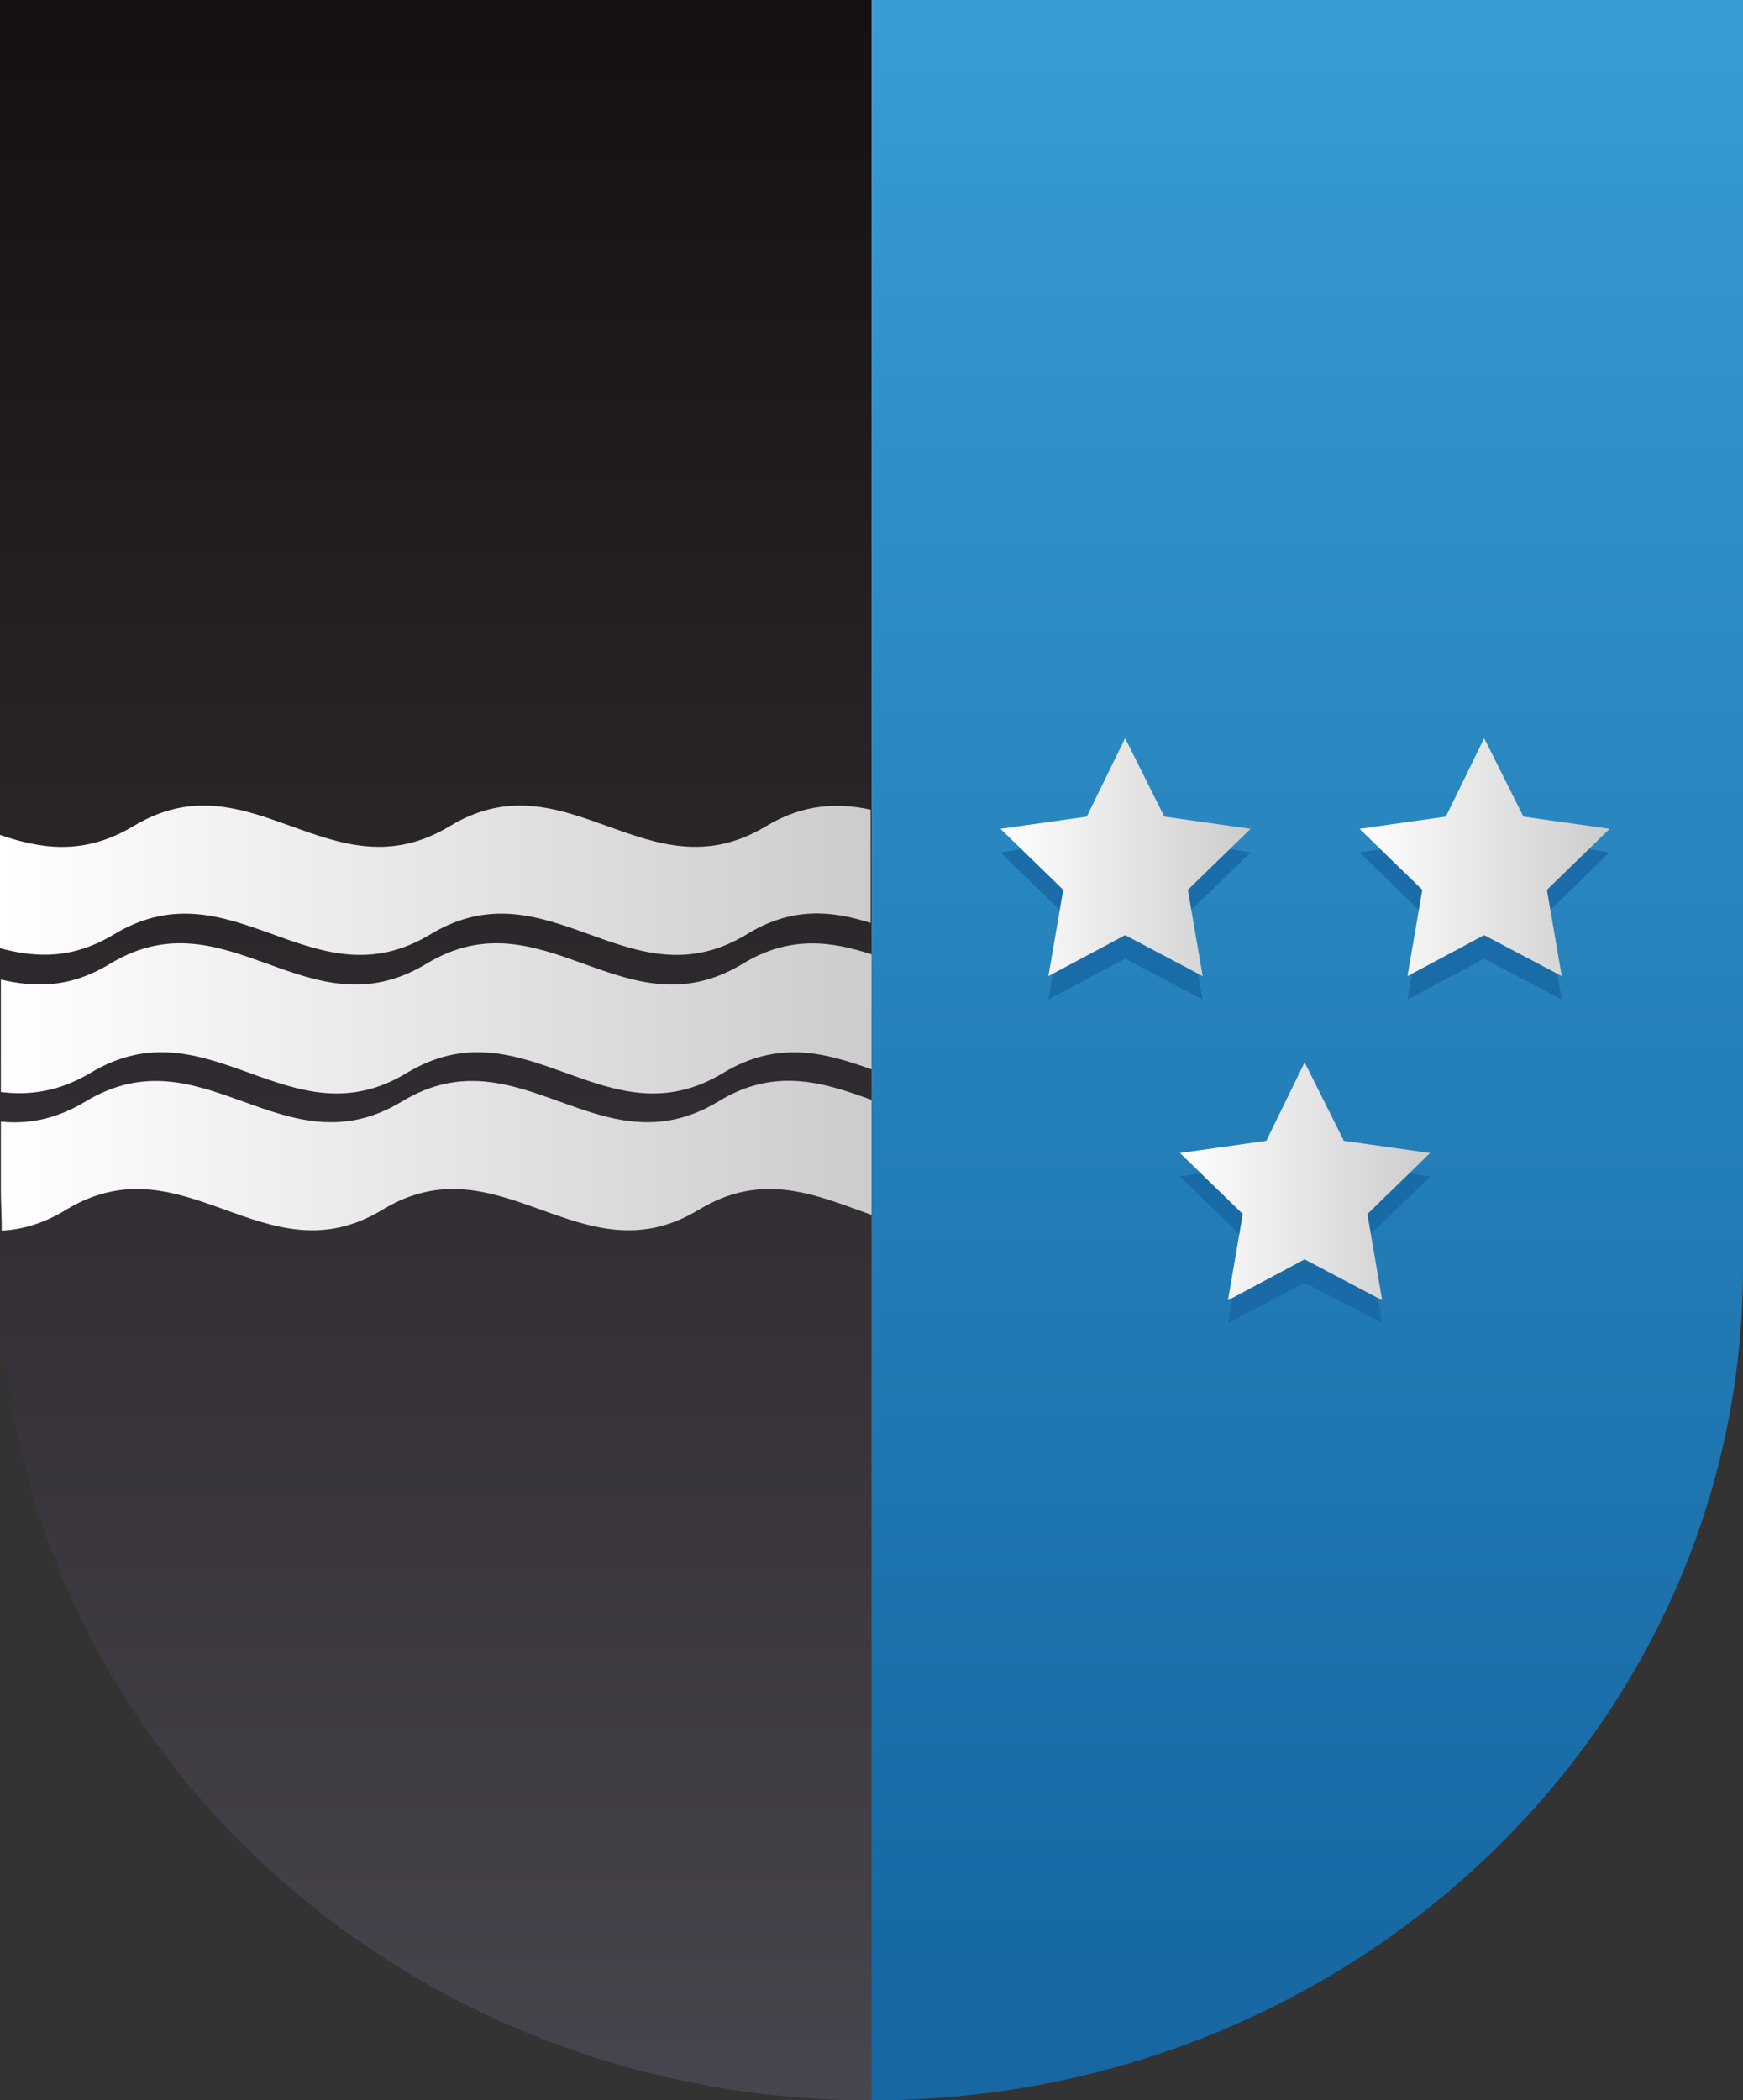
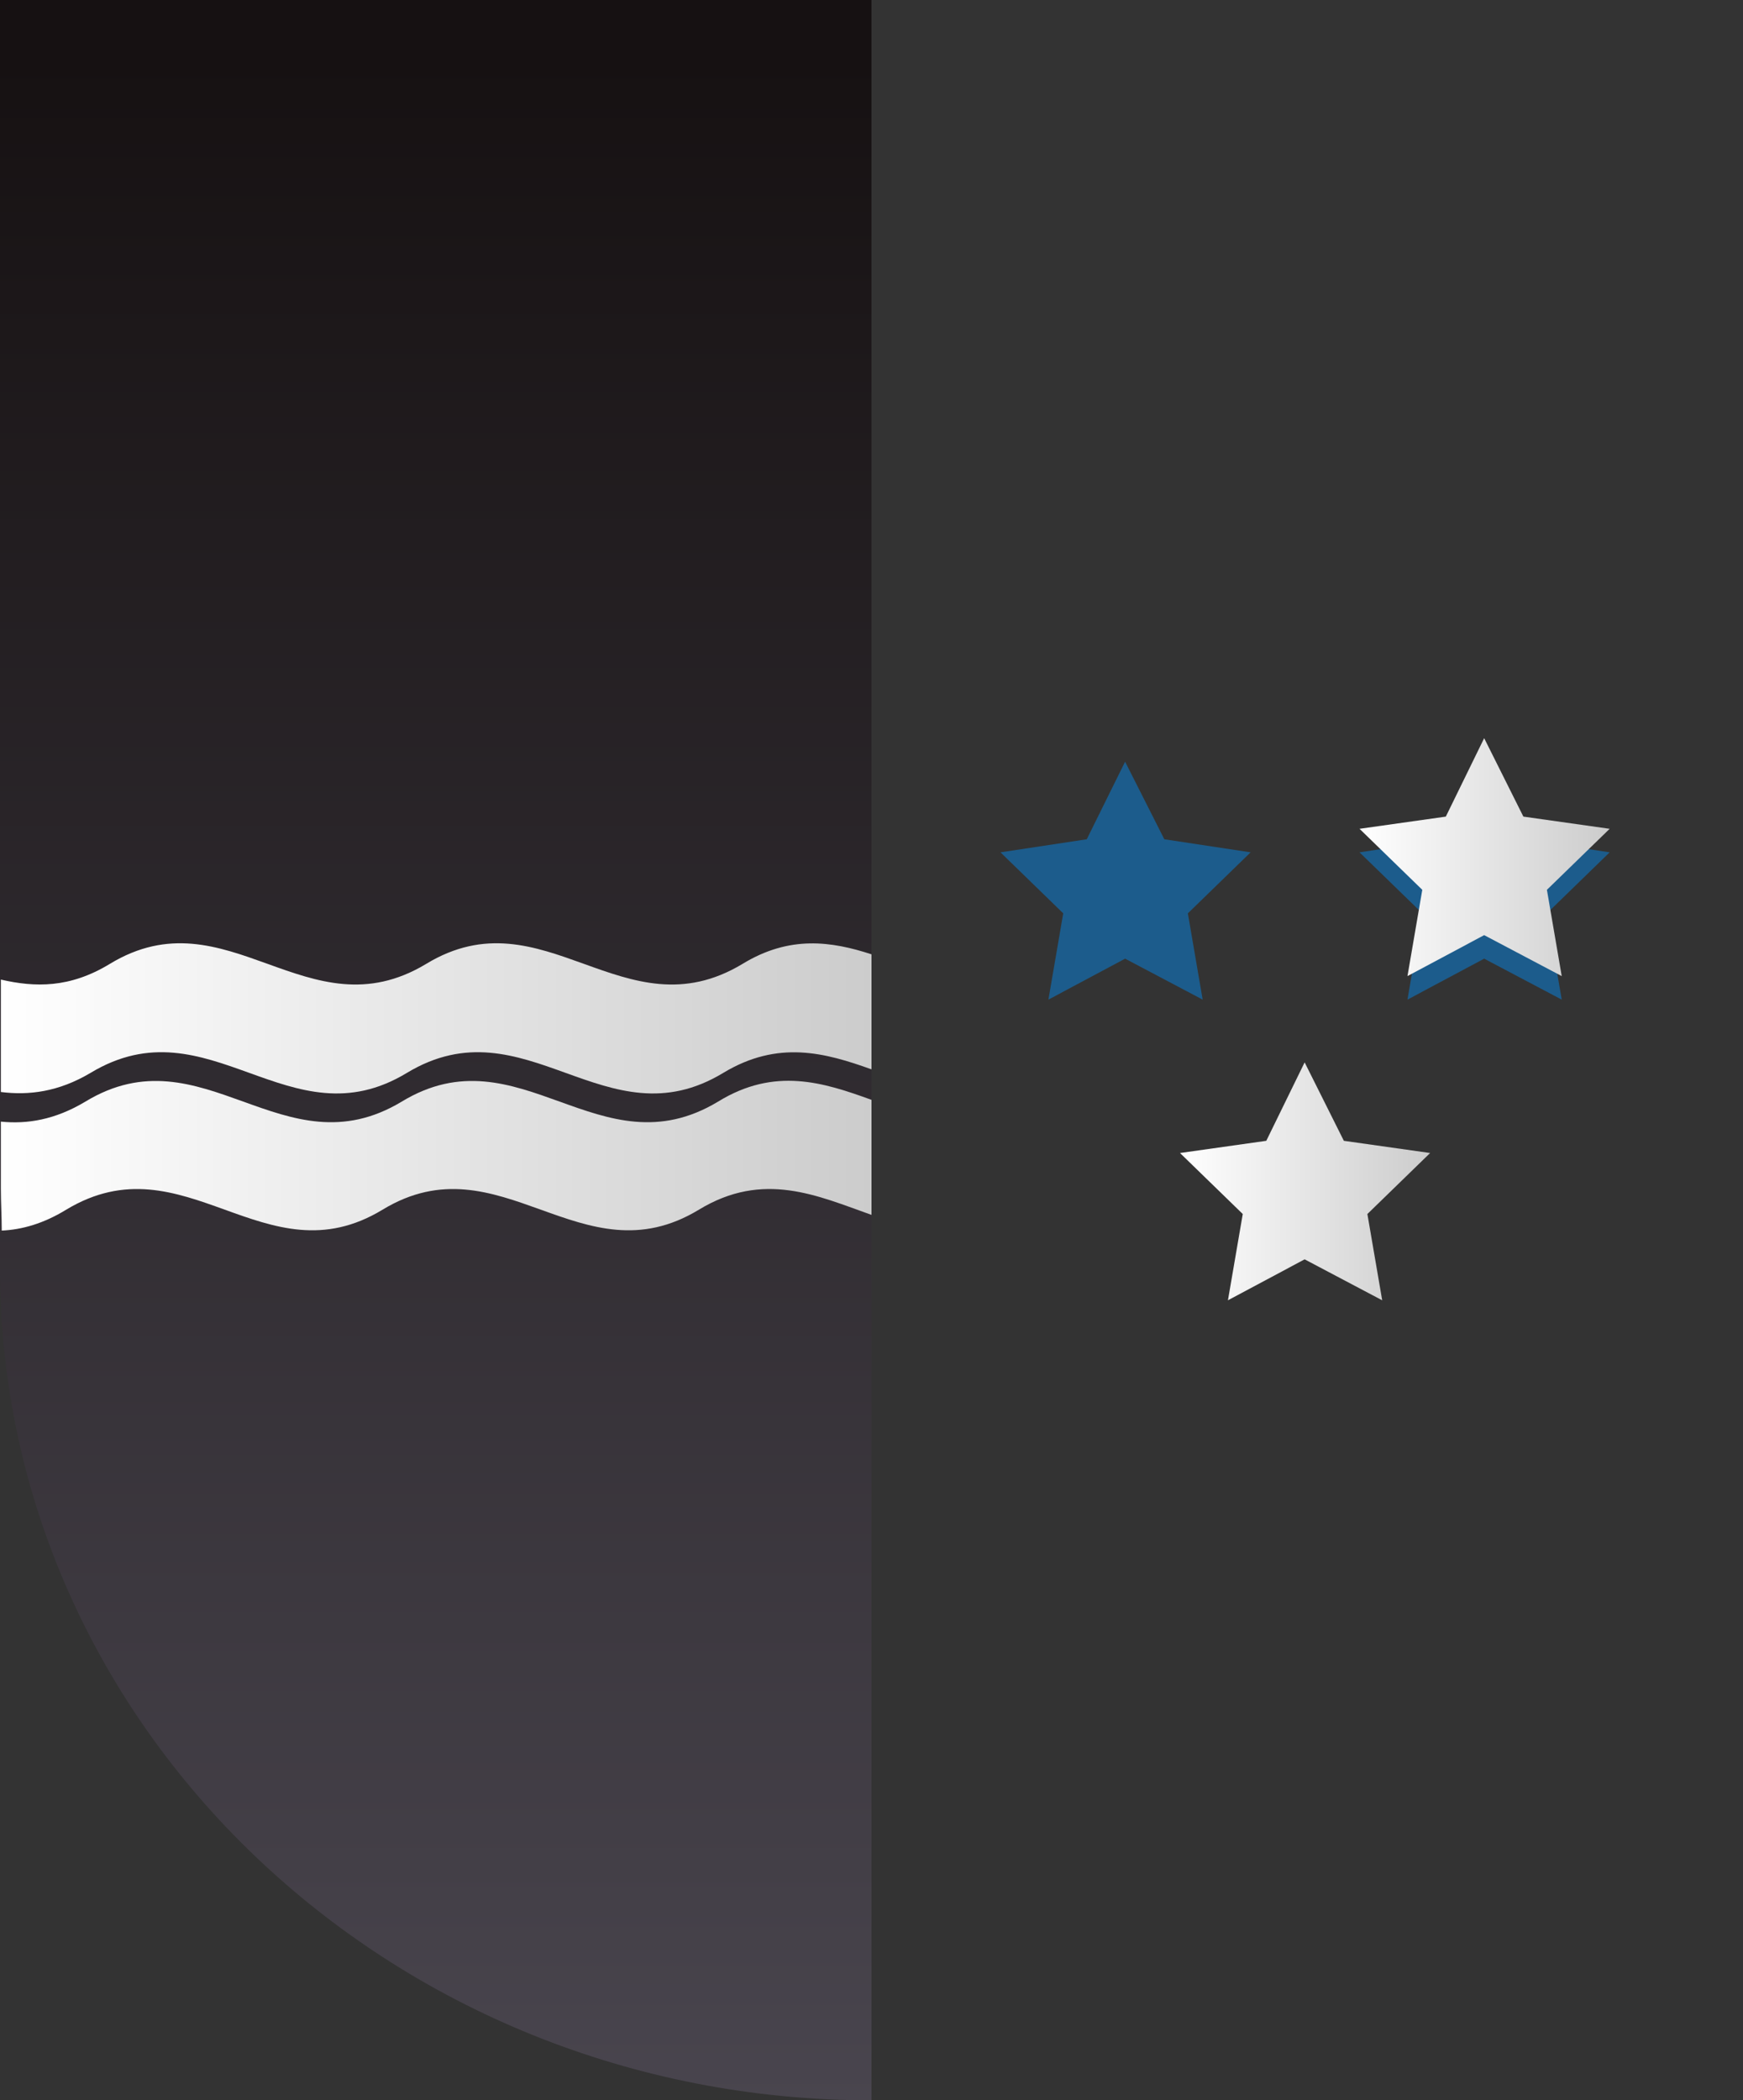
<svg xmlns="http://www.w3.org/2000/svg" version="1.1" id="Ebene_1" x="0px" y="0px" viewBox="0 0 200 241" style="enable-background:new 0 0 200 241;" xml:space="preserve">
  <rect x="0" y="0" width="200" height="241" fill="#333333" stroke="none" />
  <style type="text/css">
	.st0{fill:url(#SVGID_1_);}
	.st1{fill:url(#SVGID_2_);}
	.st2{opacity:0.8;}
	.st3{fill:#1667A2;}
	.st4{fill:url(#SVGID_3_);}
	.st5{fill:url(#SVGID_4_);}
	.st6{fill:url(#SVGID_5_);}
	.st7{fill:url(#SVGID_6_);}
	.st8{fill:url(#SVGID_7_);}
	.st9{fill:url(#SVGID_8_);}
</style>
  <g>
    <linearGradient id="SVGID_1_" gradientUnits="userSpaceOnUse" x1="50" y1="241.404" x2="50" y2="2.896">
      <stop offset="0" style="stop-color:#49454E" />
      <stop offset="0.984" style="stop-color:#161112" />
    </linearGradient>
    <path class="st0" d="M0,0v142.1v3.4C0,198.2,44.8,241,100,241v-5.6V0H0z" />
    <linearGradient id="SVGID_2_" gradientUnits="userSpaceOnUse" x1="150" y1="1.553" x2="150" y2="234.72">
      <stop offset="0" style="stop-color:#369CD3" />
      <stop offset="0.982" style="stop-color:#1667A2" />
    </linearGradient>
-     <path class="st1" d="M100,0v235.4v5.6c55.2,0,100-42.8,100-95.5v-3.4V0H100z" />
    <g class="st2">
      <g>
        <g>
          <polygon class="st3" points="138,114.7 136.3,104.8 143.5,97.8 133.6,96.3 129.1,87.4 124.7,96.3 114.8,97.8 122,104.8       120.3,114.7 129.1,110     " />
        </g>
      </g>
      <g>
        <g>
          <polygon class="st3" points="184.7,97.8 174.8,96.3 170.3,87.4 165.9,96.3 156,97.8 163.2,104.8 161.5,114.7 170.3,110       179.2,114.7 177.5,104.8     " />
        </g>
      </g>
      <g>
        <g>
-           <polygon class="st3" points="156.9,142 164.1,135 154.2,133.5 149.7,124.5 145.3,133.5 135.4,135 142.6,142 140.9,151.8       149.7,147.2 158.6,151.8     " />
-         </g>
+           </g>
      </g>
    </g>
    <g>
      <g>
        <g>
          <linearGradient id="SVGID_3_" gradientUnits="userSpaceOnUse" x1="114.773" y1="98.364" x2="143.494" y2="98.364">
            <stop offset="0" style="stop-color:#FFFFFF" />
            <stop offset="1" style="stop-color:#CCCCCC" />
          </linearGradient>
-           <polygon class="st4" points="138,112 136.3,102.1 143.5,95.1 133.6,93.7 129.1,84.7 124.7,93.7 114.8,95.1 122,102.1 120.3,112       129.1,107.3     " />
        </g>
      </g>
      <g>
        <g>
          <linearGradient id="SVGID_4_" gradientUnits="userSpaceOnUse" x1="155.973" y1="98.364" x2="184.694" y2="98.364">
            <stop offset="0" style="stop-color:#FFFFFF" />
            <stop offset="1" style="stop-color:#CCCCCC" />
          </linearGradient>
          <polygon class="st5" points="184.7,95.1 174.8,93.7 170.3,84.7 165.9,93.7 156,95.1 163.2,102.1 161.5,112 170.3,107.3       179.2,112 177.5,102.1     " />
        </g>
      </g>
      <g>
        <g>
          <linearGradient id="SVGID_5_" gradientUnits="userSpaceOnUse" x1="135.374" y1="135.537" x2="164.093" y2="135.537">
            <stop offset="0" style="stop-color:#FFFFFF" />
            <stop offset="1" style="stop-color:#CCCCCC" />
          </linearGradient>
          <polygon class="st6" points="156.9,139.3 164.1,132.3 154.2,130.9 149.7,121.9 145.3,130.9 135.4,132.3 142.6,139.3       140.9,149.2 149.7,144.5 158.6,149.2     " />
        </g>
      </g>
    </g>
    <g>
      <g>
        <g>
          <g>
            <linearGradient id="SVGID_6_" gradientUnits="userSpaceOnUse" x1="0" y1="100.982" x2="100" y2="100.982">
              <stop offset="0" style="stop-color:#FFFFFF" />
              <stop offset="1" style="stop-color:#CCCCCC" />
            </linearGradient>
-             <path class="st7" d="M0,108.8c4.1,1.1,8.3,1.3,13.1-1.6c13.6-8.2,22.8,8.2,36.3,0c13.6-8.2,22.8,8.2,36.3,0       c5.2-3.2,9.8-2.7,14.2-1.3v-13c-3.7-0.8-7.7-0.7-12,1.9c-13.6,8.2-22.8-8.2-36.3,0c-13.6,8.2-22.8-8.2-36.3,0       c-5.7,3.4-10.6,2.6-15.3,1V108.8z" />
          </g>
        </g>
      </g>
      <g>
        <g>
          <g>
            <linearGradient id="SVGID_7_" gradientUnits="userSpaceOnUse" x1="0" y1="116.821" x2="100" y2="116.821">
              <stop offset="0" style="stop-color:#FFFFFF" />
              <stop offset="1" style="stop-color:#CCCCCC" />
            </linearGradient>
            <path class="st8" d="M85.2,110.6c-13.6,8.2-22.8-8.2-36.3,0c-13.6,8.2-22.8-8.2-36.3,0c-4.6,2.8-8.6,2.7-12.5,1.8v12.9       c3.2,0.4,6.6,0,10.3-2.2c13.6-8.2,22.8,8.2,36.3,0c13.6-8.2,22.8,8.2,36.3,0c6.3-3.8,11.7-2.3,17-0.4v-13.2       C95.4,108,90.6,107.3,85.2,110.6z" />
          </g>
        </g>
      </g>
      <g>
        <g>
          <g>
            <linearGradient id="SVGID_8_" gradientUnits="userSpaceOnUse" x1="0" y1="132.66" x2="100" y2="132.66">
              <stop offset="0" style="stop-color:#FFFFFF" />
              <stop offset="1" style="stop-color:#CCCCCC" />
            </linearGradient>
            <path class="st9" d="M100,126.2c-5.5-2-11.1-3.8-17.6,0.2c-13.6,8.2-22.8-8.2-36.3,0c-13.6,8.2-22.8-8.2-36.3,0       c-3.5,2.1-6.7,2.6-9.7,2.3v7.7c0,1.6,0.1,3.2,0.1,4.8c2.3-0.1,4.8-0.8,7.4-2.4c13.6-8.2,22.8,8.2,36.3,0s22.8,8.2,36.3,0       c7.4-4.5,13.6-1.6,19.8,0.6V126.2z" />
          </g>
        </g>
      </g>
    </g>
  </g>
</svg>